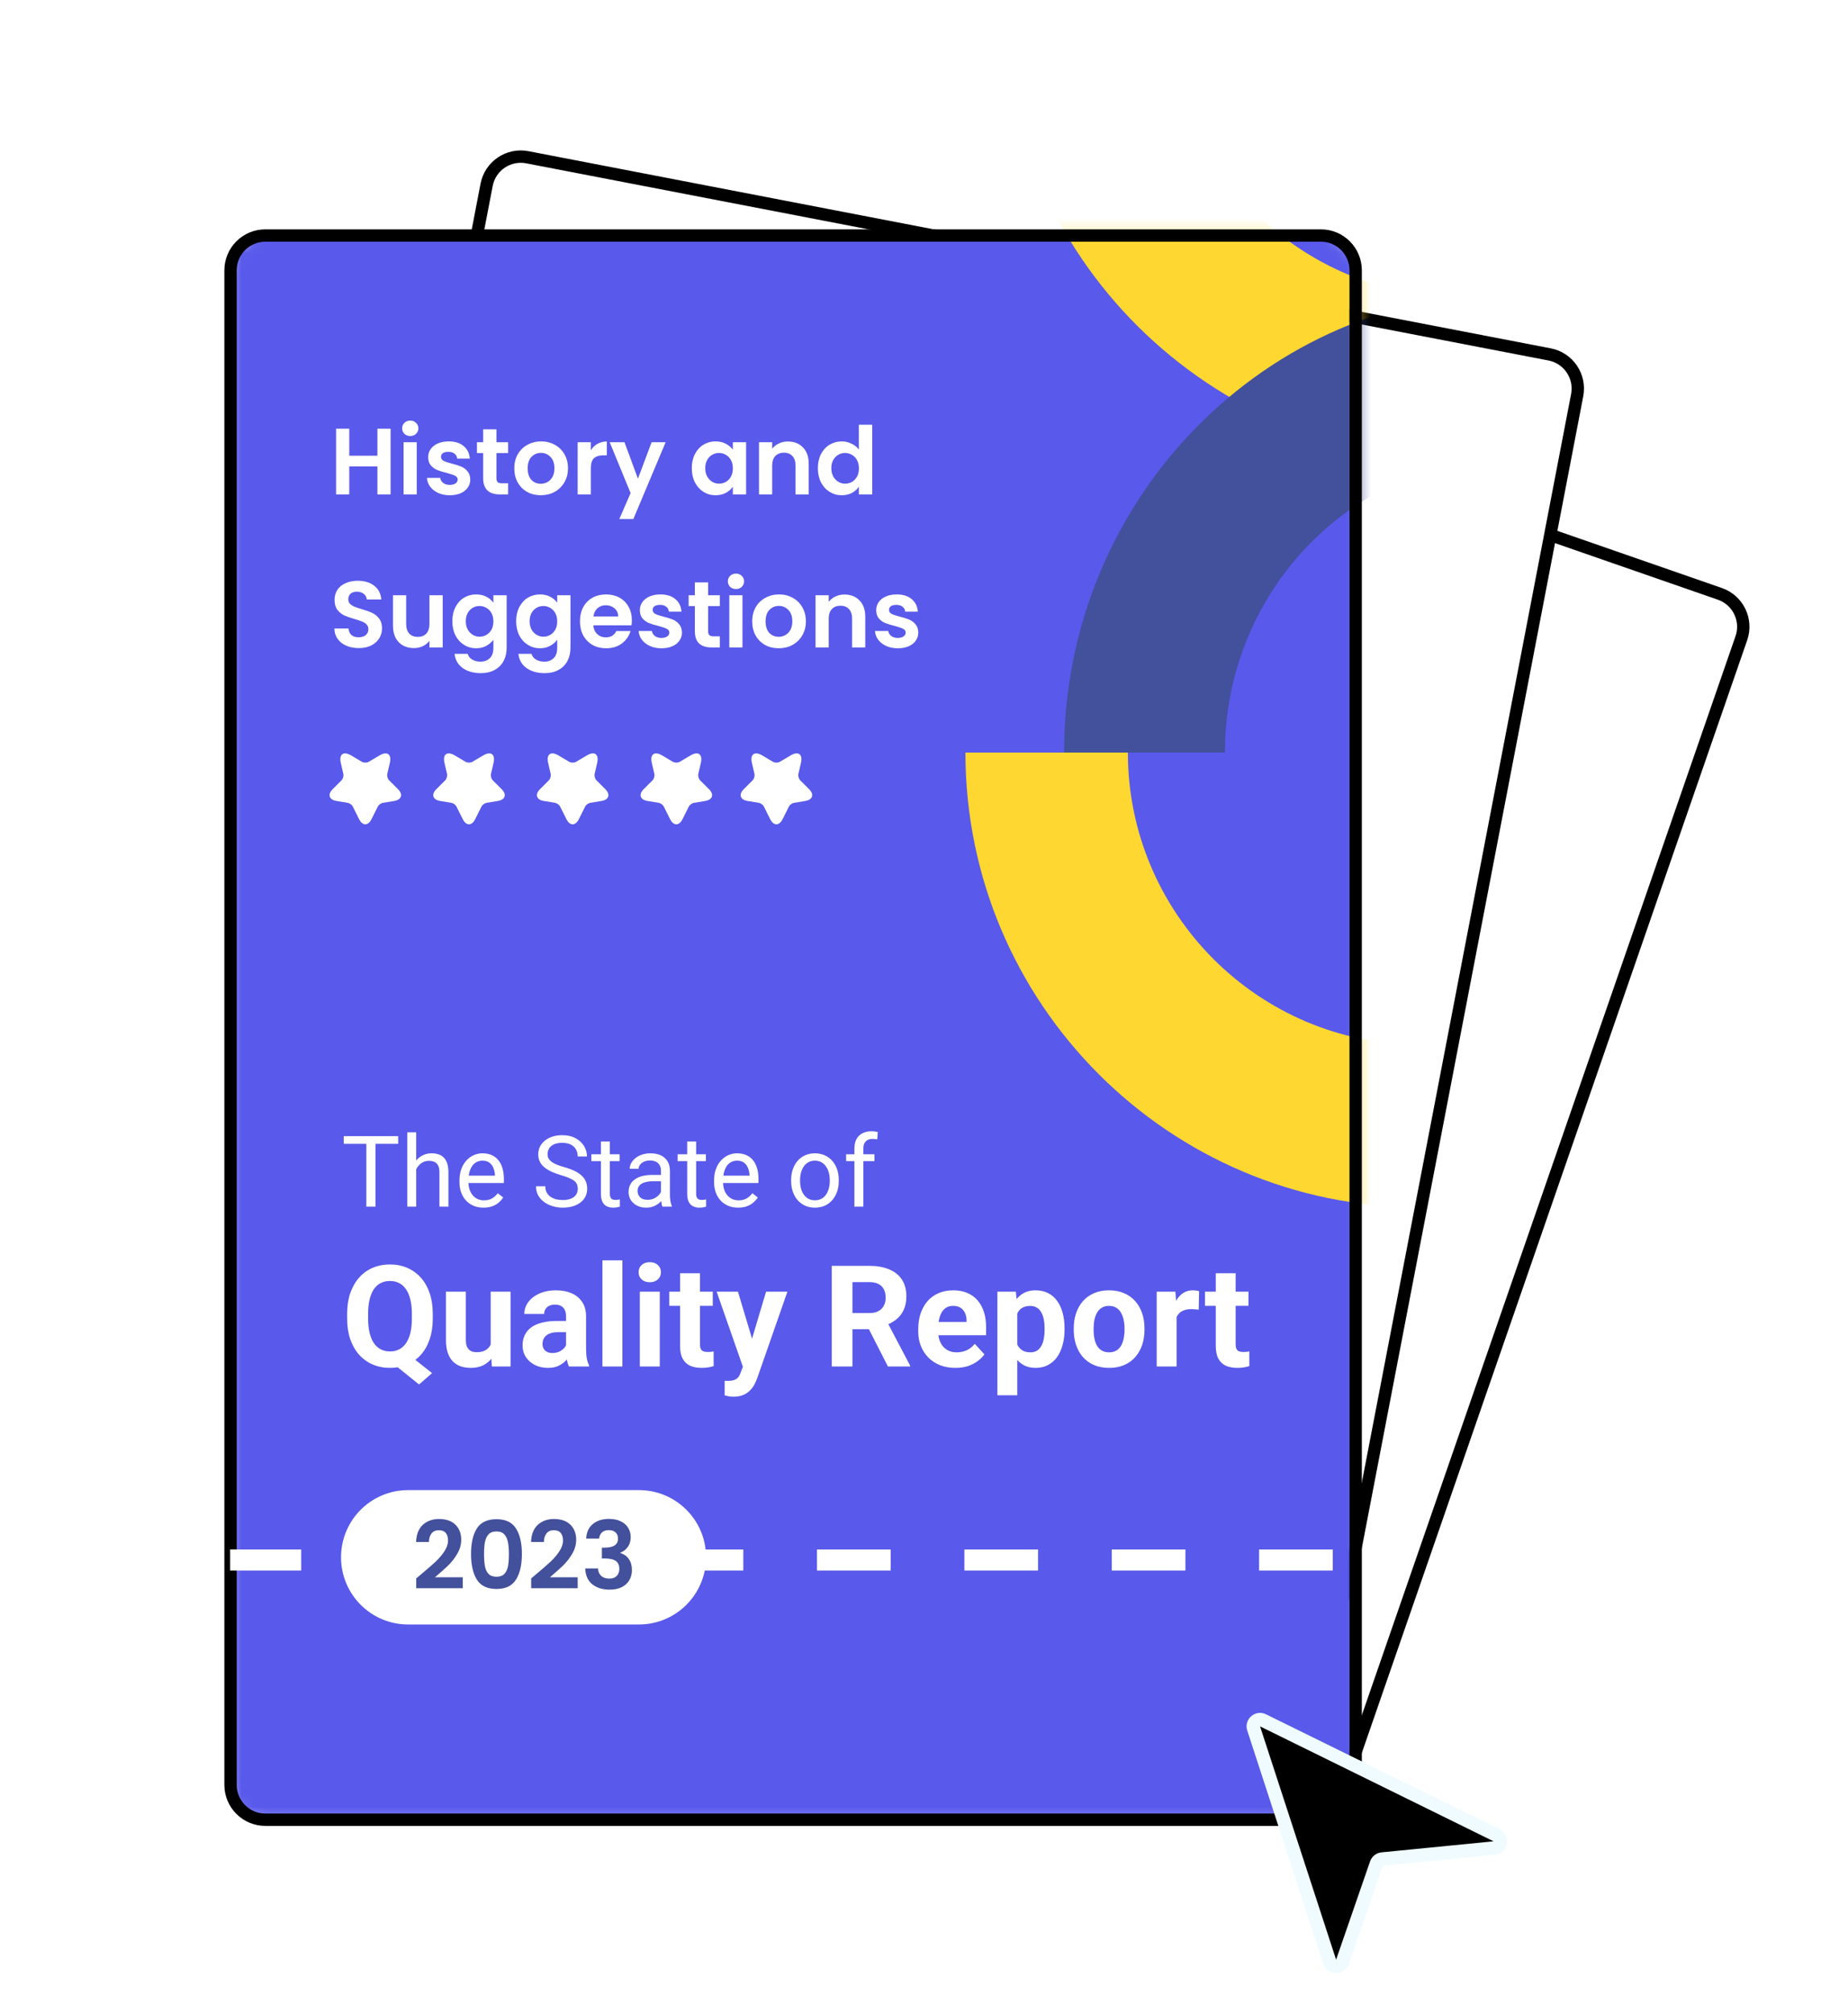
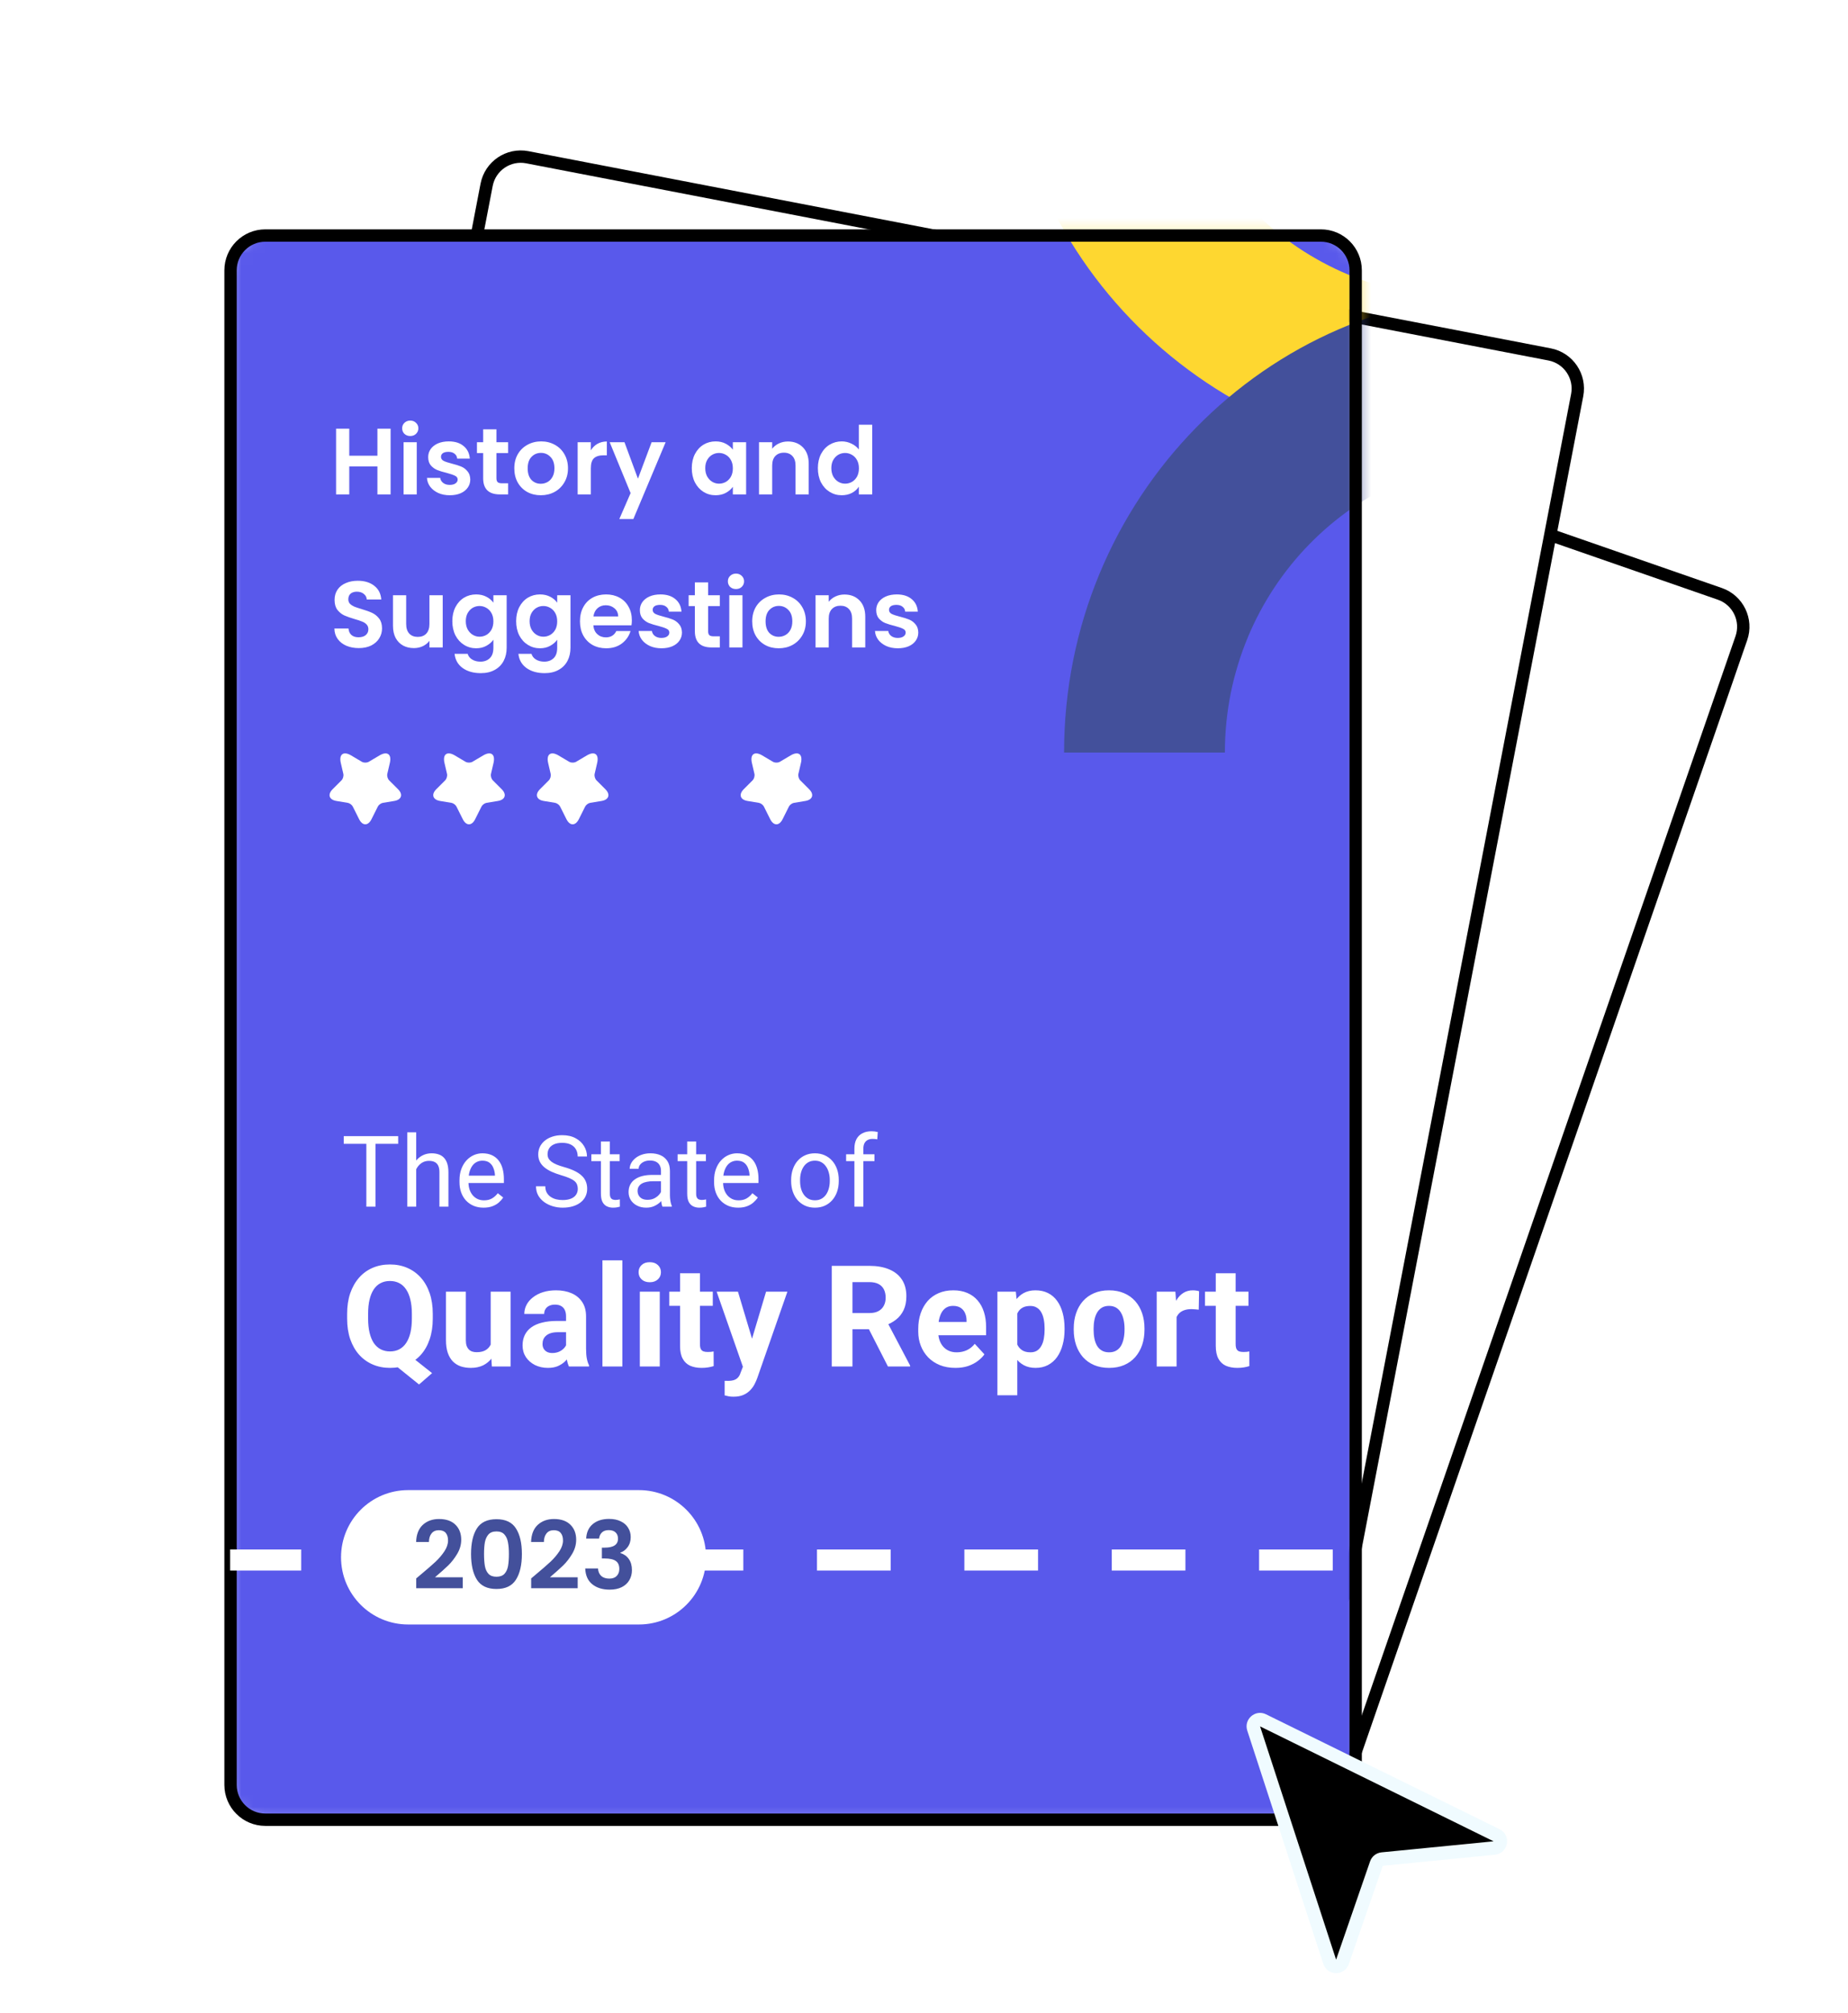
<svg xmlns="http://www.w3.org/2000/svg" width="157" height="171" viewBox="0 0 157 171" fill="none">
  <rect width="157" height="171" rx="10" fill="white" />
  <g clip-path="url(#clip0_17_1592)">
-     <path d="M146.118 50.45L77.48 26.604C75.94 26.069 74.258 26.886 73.724 28.428L40.628 123.987C40.093 125.53 40.909 127.215 42.449 127.75L111.087 151.596C112.627 152.131 114.309 151.314 114.843 149.771L147.94 54.212C148.474 52.67 147.658 50.985 146.118 50.45Z" fill="white" stroke="black" stroke-width="1.05" />
+     <path d="M146.118 50.45L77.48 26.604C75.94 26.069 74.258 26.886 73.724 28.428L40.628 123.987C40.093 125.53 40.909 127.215 42.449 127.75L111.087 151.596C112.627 152.131 114.309 151.314 114.843 149.771L147.94 54.212C148.474 52.67 147.658 50.985 146.118 50.45" fill="white" stroke="black" stroke-width="1.05" />
    <path d="M131.651 30.108L44.798 13.358C43.197 13.05 41.65 14.099 41.341 15.703L21.909 116.776C21.6 118.38 22.648 119.93 24.249 120.239L111.102 136.989C112.703 137.298 114.25 136.248 114.559 134.645L133.991 33.571C134.3 31.967 133.252 30.417 131.651 30.108Z" fill="white" stroke="black" stroke-width="1.05" />
    <mask id="mask0_17_1592" style="mask-type:luminance" maskUnits="userSpaceOnUse" x="19" y="19" width="97" height="136">
      <path d="M112.221 19.811H22.539C20.8 19.811 19.391 21.223 19.391 22.964V151.629C19.391 153.37 20.8 154.782 22.539 154.782H112.221C113.96 154.782 115.369 153.37 115.369 151.629V22.964C115.369 21.223 113.96 19.811 112.221 19.811Z" fill="white" />
    </mask>
    <g mask="url(#mask0_17_1592)">
      <path d="M112.221 19.811H22.539C20.8 19.811 19.391 21.223 19.391 22.964V151.629C19.391 153.37 20.8 154.782 22.539 154.782H112.221C113.96 154.782 115.369 153.37 115.369 151.629V22.964C115.369 21.223 113.96 19.811 112.221 19.811Z" fill="#5959EB" />
      <path d="M31.562 69.59L32.097 68.521C32.169 68.372 32.364 68.229 32.528 68.202L33.497 68.041C34.116 67.938 34.262 67.488 33.816 67.045L33.062 66.292C32.935 66.164 32.865 65.918 32.904 65.742L33.12 64.81C33.29 64.072 32.898 63.786 32.245 64.172L31.337 64.71C31.173 64.807 30.903 64.807 30.736 64.71L29.828 64.172C29.178 63.786 28.783 64.075 28.953 64.81L29.169 65.742C29.208 65.918 29.139 66.164 29.011 66.292L28.258 67.045C27.814 67.488 27.957 67.938 28.577 68.041L29.546 68.202C29.706 68.229 29.901 68.372 29.974 68.521L30.508 69.59C30.8 70.17 31.273 70.17 31.562 69.59Z" fill="white" />
      <path d="M40.37 69.59L40.904 68.521C40.977 68.372 41.171 68.229 41.335 68.202L42.304 68.041C42.924 67.938 43.07 67.488 42.623 67.045L41.87 66.292C41.742 66.164 41.672 65.918 41.712 65.742L41.928 64.81C42.098 64.072 41.706 63.786 41.053 64.172L40.145 64.71C39.981 64.807 39.711 64.807 39.544 64.71L38.636 64.172C37.986 63.786 37.591 64.075 37.761 64.81L37.977 65.742C38.016 65.918 37.946 66.164 37.819 66.292L37.065 67.045C36.622 67.488 36.765 67.938 37.384 68.041L38.353 68.202C38.514 68.229 38.708 68.372 38.781 68.521L39.316 69.59C39.607 70.17 40.081 70.17 40.37 69.59Z" fill="white" />
      <path d="M49.176 69.59L49.711 68.521C49.784 68.372 49.978 68.229 50.142 68.202L51.111 68.041C51.73 67.938 51.876 67.488 51.43 67.045L50.677 66.292C50.549 66.164 50.479 65.918 50.519 65.742L50.734 64.81C50.904 64.072 50.513 63.786 49.86 64.172L48.952 64.71C48.788 64.807 48.517 64.807 48.35 64.71L47.442 64.172C46.792 63.786 46.398 64.075 46.568 64.81L46.783 65.742C46.823 65.918 46.753 66.164 46.625 66.292L45.872 67.045C45.429 67.488 45.571 67.938 46.191 68.041L47.16 68.202C47.321 68.229 47.515 68.372 47.588 68.521L48.123 69.59C48.414 70.17 48.888 70.17 49.176 69.59Z" fill="white" />
-       <path d="M57.984 69.59L58.518 68.521C58.591 68.372 58.786 68.229 58.95 68.202L59.919 68.041C60.538 67.938 60.684 67.488 60.237 67.045L59.484 66.292C59.357 66.164 59.287 65.918 59.326 65.742L59.542 64.81C59.712 64.072 59.32 63.786 58.667 64.172L57.759 64.71C57.595 64.807 57.325 64.807 57.158 64.71L56.25 64.172C55.6 63.786 55.205 64.075 55.375 64.81L55.591 65.742C55.63 65.918 55.56 66.164 55.433 66.292L54.68 67.045C54.236 67.488 54.379 67.938 54.999 68.041L55.967 68.202C56.128 68.229 56.323 68.372 56.396 68.521L56.93 69.59C57.222 70.17 57.695 70.17 57.984 69.59Z" fill="white" />
      <path d="M66.488 69.59L67.022 68.521C67.095 68.372 67.29 68.229 67.454 68.202L68.422 68.041C69.042 67.938 69.188 67.488 68.741 67.045L67.988 66.292C67.861 66.164 67.791 65.918 67.83 65.742L68.046 64.81C68.216 64.072 67.824 63.786 67.171 64.172L66.263 64.71C66.099 64.807 65.829 64.807 65.662 64.71L64.754 64.172C64.104 63.786 63.709 64.075 63.879 64.81L64.095 65.742C64.134 65.918 64.064 66.164 63.937 66.292L63.184 67.045C62.74 67.488 62.883 67.938 63.502 68.041L64.471 68.202C64.632 68.229 64.827 68.372 64.9 68.521L65.434 69.59C65.726 70.17 66.199 70.17 66.488 69.59Z" fill="white" />
      <path d="M31.904 96.516V102.508H31.123V96.516H31.904ZM33.827 96.516V97.167H29.204V96.516H33.827ZM35.359 96.187V102.508H34.599V96.187H35.359ZM35.178 100.113L34.862 100.101C34.865 99.796 34.91 99.515 34.998 99.257C35.085 98.996 35.209 98.77 35.367 98.578C35.526 98.386 35.715 98.238 35.935 98.134C36.157 98.027 36.402 97.973 36.67 97.973C36.889 97.973 37.087 98.004 37.262 98.064C37.437 98.121 37.586 98.215 37.71 98.344C37.836 98.473 37.931 98.64 37.997 98.846C38.063 99.049 38.096 99.297 38.096 99.591V102.508H37.332V99.582C37.332 99.349 37.297 99.162 37.229 99.023C37.16 98.88 37.06 98.777 36.929 98.714C36.798 98.648 36.636 98.615 36.444 98.615C36.255 98.615 36.083 98.655 35.926 98.734C35.773 98.814 35.64 98.924 35.528 99.064C35.418 99.204 35.332 99.364 35.269 99.545C35.209 99.723 35.178 99.913 35.178 100.113ZM41.079 102.591C40.77 102.591 40.489 102.538 40.237 102.434C39.987 102.327 39.772 102.178 39.591 101.986C39.413 101.793 39.277 101.566 39.181 101.303C39.085 101.039 39.037 100.751 39.037 100.438V100.265C39.037 99.903 39.09 99.581 39.197 99.298C39.304 99.013 39.449 98.772 39.633 98.574C39.816 98.376 40.025 98.227 40.257 98.125C40.49 98.024 40.731 97.973 40.98 97.973C41.298 97.973 41.572 98.028 41.802 98.138C42.035 98.247 42.225 98.401 42.373 98.599C42.521 98.793 42.631 99.024 42.702 99.29C42.773 99.553 42.809 99.842 42.809 100.154V100.496H39.489V99.874H42.049V99.817C42.038 99.619 41.997 99.427 41.925 99.241C41.857 99.054 41.747 98.9 41.597 98.78C41.446 98.659 41.24 98.599 40.98 98.599C40.808 98.599 40.649 98.636 40.504 98.71C40.358 98.781 40.234 98.888 40.13 99.031C40.026 99.174 39.945 99.348 39.887 99.553C39.83 99.759 39.801 99.997 39.801 100.265V100.438C39.801 100.65 39.83 100.848 39.887 101.035C39.948 101.219 40.034 101.381 40.146 101.521C40.261 101.661 40.4 101.77 40.561 101.85C40.726 101.929 40.912 101.969 41.12 101.969C41.389 101.969 41.616 101.914 41.802 101.805C41.988 101.695 42.151 101.548 42.291 101.364L42.751 101.73C42.655 101.876 42.534 102.014 42.386 102.146C42.238 102.278 42.055 102.385 41.839 102.467C41.626 102.549 41.372 102.591 41.079 102.591ZM49.087 100.994C49.087 100.854 49.065 100.73 49.022 100.623C48.981 100.514 48.907 100.415 48.8 100.327C48.696 100.239 48.55 100.156 48.364 100.076C48.181 99.997 47.948 99.915 47.666 99.833C47.37 99.746 47.103 99.648 46.864 99.541C46.626 99.431 46.422 99.306 46.252 99.166C46.082 99.026 45.952 98.866 45.862 98.685C45.771 98.504 45.726 98.297 45.726 98.064C45.726 97.831 45.774 97.615 45.87 97.418C45.966 97.22 46.103 97.049 46.281 96.903C46.462 96.755 46.677 96.64 46.926 96.558C47.175 96.475 47.453 96.434 47.76 96.434C48.209 96.434 48.59 96.52 48.902 96.693C49.218 96.863 49.457 97.087 49.621 97.364C49.786 97.638 49.868 97.932 49.868 98.245H49.079C49.079 98.02 49.031 97.821 48.935 97.648C48.839 97.472 48.694 97.335 48.5 97.236C48.306 97.135 48.059 97.084 47.76 97.084C47.478 97.084 47.245 97.127 47.062 97.212C46.878 97.297 46.741 97.412 46.651 97.558C46.563 97.703 46.519 97.869 46.519 98.056C46.519 98.182 46.545 98.297 46.597 98.401C46.652 98.503 46.736 98.597 46.848 98.685C46.963 98.773 47.108 98.854 47.284 98.928C47.462 99.002 47.674 99.073 47.92 99.142C48.26 99.238 48.553 99.345 48.8 99.463C49.046 99.581 49.249 99.714 49.408 99.862C49.569 100.007 49.688 100.173 49.765 100.36C49.845 100.544 49.885 100.752 49.885 100.985C49.885 101.23 49.835 101.45 49.736 101.648C49.638 101.846 49.497 102.014 49.313 102.154C49.13 102.294 48.91 102.403 48.652 102.479C48.397 102.553 48.112 102.591 47.797 102.591C47.52 102.591 47.248 102.552 46.979 102.475C46.714 102.398 46.471 102.283 46.252 102.13C46.036 101.976 45.862 101.787 45.73 101.562C45.602 101.334 45.537 101.071 45.537 100.772H46.326C46.326 100.977 46.366 101.154 46.445 101.303C46.525 101.448 46.633 101.569 46.77 101.665C46.91 101.761 47.067 101.832 47.242 101.879C47.42 101.923 47.605 101.944 47.797 101.944C48.074 101.944 48.308 101.906 48.5 101.829C48.691 101.753 48.837 101.643 48.935 101.5C49.037 101.357 49.087 101.188 49.087 100.994ZM52.642 98.056V98.64H50.238V98.056H52.642ZM51.052 96.973H51.812V101.405C51.812 101.556 51.835 101.67 51.882 101.747C51.928 101.824 51.988 101.874 52.062 101.899C52.136 101.924 52.216 101.936 52.3 101.936C52.364 101.936 52.429 101.931 52.498 101.92C52.569 101.906 52.622 101.895 52.658 101.887L52.662 102.508C52.602 102.527 52.522 102.545 52.424 102.562C52.328 102.581 52.212 102.591 52.075 102.591C51.888 102.591 51.717 102.553 51.561 102.479C51.405 102.406 51.28 102.282 51.187 102.109C51.097 101.933 51.052 101.697 51.052 101.401V96.973ZM56.155 101.747V99.455C56.155 99.279 56.119 99.127 56.048 98.998C55.979 98.866 55.876 98.764 55.736 98.693C55.596 98.622 55.423 98.586 55.218 98.586C55.026 98.586 54.858 98.619 54.712 98.685C54.57 98.751 54.458 98.837 54.376 98.944C54.296 99.051 54.257 99.166 54.257 99.29H53.496C53.496 99.131 53.537 98.973 53.62 98.817C53.702 98.661 53.82 98.519 53.973 98.393C54.129 98.264 54.315 98.163 54.532 98.088C54.751 98.012 54.995 97.973 55.263 97.973C55.586 97.973 55.871 98.028 56.118 98.138C56.367 98.247 56.562 98.414 56.701 98.636C56.844 98.855 56.915 99.131 56.915 99.463V101.537C56.915 101.685 56.927 101.843 56.952 102.01C56.979 102.178 57.019 102.322 57.071 102.442V102.508H56.278C56.24 102.421 56.209 102.304 56.188 102.159C56.166 102.01 56.155 101.873 56.155 101.747ZM56.286 99.809L56.294 100.344H55.526C55.31 100.344 55.117 100.361 54.947 100.397C54.777 100.43 54.635 100.481 54.52 100.549C54.404 100.618 54.317 100.704 54.257 100.809C54.196 100.91 54.166 101.029 54.166 101.167C54.166 101.307 54.198 101.434 54.261 101.55C54.324 101.665 54.418 101.757 54.544 101.825C54.673 101.891 54.831 101.924 55.017 101.924C55.249 101.924 55.455 101.874 55.633 101.776C55.811 101.677 55.952 101.556 56.056 101.414C56.163 101.271 56.221 101.132 56.229 100.998L56.553 101.364C56.534 101.479 56.482 101.607 56.397 101.747C56.312 101.887 56.199 102.021 56.056 102.15C55.916 102.276 55.749 102.382 55.555 102.467C55.363 102.549 55.147 102.591 54.906 102.591C54.604 102.591 54.34 102.532 54.113 102.413C53.888 102.296 53.713 102.138 53.587 101.94C53.464 101.74 53.402 101.516 53.402 101.27C53.402 101.031 53.448 100.821 53.541 100.64C53.635 100.456 53.769 100.304 53.944 100.183C54.119 100.06 54.33 99.966 54.577 99.903C54.823 99.84 55.099 99.809 55.403 99.809H56.286ZM59.972 98.056V98.64H57.569V98.056H59.972ZM58.382 96.973H59.142V101.405C59.142 101.556 59.165 101.67 59.212 101.747C59.258 101.824 59.319 101.874 59.392 101.899C59.467 101.924 59.546 101.936 59.631 101.936C59.694 101.936 59.76 101.931 59.828 101.92C59.9 101.906 59.953 101.895 59.988 101.887L59.992 102.508C59.932 102.527 59.853 102.545 59.754 102.562C59.658 102.581 59.542 102.591 59.405 102.591C59.219 102.591 59.047 102.553 58.892 102.479C58.735 102.406 58.611 102.282 58.518 102.109C58.427 101.933 58.382 101.697 58.382 101.401V96.973ZM62.709 102.591C62.399 102.591 62.118 102.538 61.866 102.434C61.617 102.327 61.402 102.178 61.221 101.986C61.043 101.793 60.906 101.566 60.81 101.303C60.715 101.039 60.666 100.751 60.666 100.438V100.265C60.666 99.903 60.72 99.581 60.827 99.298C60.934 99.013 61.079 98.772 61.262 98.574C61.446 98.376 61.654 98.227 61.887 98.125C62.12 98.024 62.361 97.973 62.61 97.973C62.928 97.973 63.202 98.028 63.432 98.138C63.664 98.247 63.855 98.401 64.003 98.599C64.151 98.793 64.26 99.024 64.332 99.29C64.403 99.553 64.439 99.842 64.439 100.154V100.496H61.118V99.874H63.678V99.817C63.667 99.619 63.626 99.427 63.555 99.241C63.486 99.054 63.377 98.9 63.227 98.78C63.076 98.659 62.87 98.599 62.61 98.599C62.437 98.599 62.279 98.636 62.133 98.71C61.988 98.781 61.864 98.888 61.76 99.031C61.655 99.174 61.574 99.348 61.517 99.553C61.459 99.759 61.431 99.997 61.431 100.265V100.438C61.431 100.65 61.459 100.848 61.517 101.035C61.577 101.219 61.664 101.381 61.776 101.521C61.891 101.661 62.029 101.77 62.191 101.85C62.355 101.929 62.541 101.969 62.75 101.969C63.018 101.969 63.246 101.914 63.432 101.805C63.618 101.695 63.781 101.548 63.921 101.364L64.381 101.73C64.285 101.876 64.163 102.014 64.015 102.146C63.867 102.278 63.685 102.385 63.469 102.467C63.255 102.549 63.002 102.591 62.709 102.591ZM67.212 100.331V100.236C67.212 99.915 67.259 99.618 67.352 99.344C67.445 99.067 67.579 98.826 67.754 98.623C67.93 98.418 68.142 98.259 68.391 98.146C68.641 98.031 68.92 97.973 69.23 97.973C69.542 97.973 69.823 98.031 70.072 98.146C70.324 98.259 70.538 98.418 70.713 98.623C70.891 98.826 71.027 99.067 71.12 99.344C71.213 99.618 71.259 99.915 71.259 100.236V100.331C71.259 100.652 71.213 100.95 71.12 101.224C71.027 101.498 70.891 101.739 70.713 101.944C70.538 102.147 70.325 102.306 70.076 102.422C69.829 102.534 69.55 102.591 69.238 102.591C68.925 102.591 68.645 102.534 68.395 102.422C68.146 102.306 67.932 102.147 67.754 101.944C67.579 101.739 67.445 101.498 67.352 101.224C67.259 100.95 67.212 100.652 67.212 100.331ZM67.972 100.236V100.331C67.972 100.554 67.998 100.763 68.05 100.961C68.102 101.156 68.18 101.328 68.285 101.479C68.391 101.63 68.524 101.75 68.683 101.837C68.842 101.923 69.027 101.965 69.238 101.965C69.446 101.965 69.628 101.923 69.784 101.837C69.943 101.75 70.075 101.63 70.179 101.479C70.283 101.328 70.361 101.156 70.413 100.961C70.468 100.763 70.495 100.554 70.495 100.331V100.236C70.495 100.017 70.468 99.81 70.413 99.615C70.361 99.418 70.281 99.243 70.174 99.093C70.07 98.939 69.939 98.818 69.78 98.73C69.624 98.643 69.441 98.599 69.23 98.599C69.021 98.599 68.838 98.643 68.679 98.73C68.523 98.818 68.391 98.939 68.285 99.093C68.18 99.243 68.102 99.418 68.05 99.615C67.998 99.81 67.972 100.017 67.972 100.236ZM73.347 102.508H72.587V97.586C72.587 97.265 72.644 96.995 72.759 96.776C72.877 96.553 73.046 96.386 73.265 96.273C73.484 96.158 73.744 96.101 74.045 96.101C74.133 96.101 74.221 96.106 74.308 96.117C74.399 96.128 74.486 96.145 74.571 96.166L74.53 96.788C74.472 96.774 74.407 96.765 74.333 96.759C74.262 96.754 74.19 96.751 74.119 96.751C73.957 96.751 73.818 96.784 73.7 96.85C73.585 96.913 73.497 97.006 73.437 97.129C73.377 97.253 73.347 97.405 73.347 97.586V102.508ZM74.292 98.056V98.64H71.884V98.056H74.292Z" fill="white" />
      <path d="M34.399 114.816L36.709 116.648L35.601 117.611L33.326 115.779L34.399 114.816ZM36.767 111.609V112.015C36.767 112.665 36.679 113.248 36.504 113.765C36.332 114.281 36.083 114.722 35.759 115.086C35.435 115.446 35.051 115.722 34.61 115.914C34.168 116.106 33.677 116.202 33.138 116.202C32.603 116.202 32.112 116.106 31.666 115.914C31.221 115.722 30.836 115.446 30.511 115.086C30.187 114.722 29.935 114.281 29.755 113.765C29.579 113.248 29.491 112.665 29.491 112.015V111.609C29.491 110.956 29.579 110.372 29.755 109.859C29.935 109.343 30.185 108.902 30.506 108.538C30.826 108.174 31.209 107.896 31.655 107.704C32.1 107.512 32.591 107.416 33.127 107.416C33.666 107.416 34.156 107.512 34.598 107.704C35.044 107.896 35.429 108.174 35.753 108.538C36.078 108.902 36.328 109.343 36.504 109.859C36.679 110.372 36.767 110.956 36.767 111.609ZM34.991 112.015V111.598C34.991 111.144 34.948 110.744 34.862 110.4C34.78 110.055 34.659 109.766 34.498 109.531C34.342 109.296 34.149 109.119 33.918 109.002C33.688 108.881 33.423 108.82 33.127 108.82C32.829 108.82 32.566 108.881 32.335 109.002C32.104 109.119 31.911 109.296 31.754 109.531C31.598 109.766 31.479 110.055 31.397 110.4C31.314 110.744 31.274 111.144 31.274 111.598V112.015C31.274 112.465 31.314 112.864 31.397 113.213C31.479 113.557 31.598 113.849 31.754 114.088C31.915 114.323 32.11 114.5 32.341 114.622C32.575 114.743 32.841 114.804 33.138 114.804C33.435 114.804 33.697 114.743 33.924 114.622C34.154 114.5 34.348 114.323 34.504 114.088C34.665 113.849 34.786 113.557 34.868 113.213C34.95 112.864 34.991 112.465 34.991 112.015ZM41.687 114.563V109.73H43.376V116.084H41.787L41.687 114.563ZM41.875 113.259L42.373 113.248C42.373 113.671 42.324 114.064 42.227 114.428C42.129 114.788 41.982 115.102 41.787 115.368C41.591 115.63 41.345 115.836 41.048 115.984C40.751 116.129 40.401 116.202 39.998 116.202C39.69 116.202 39.404 116.158 39.142 116.073C38.884 115.982 38.661 115.843 38.474 115.656C38.29 115.464 38.145 115.219 38.04 114.922C37.938 114.62 37.888 114.258 37.888 113.835V109.73H39.576V113.847C39.576 114.035 39.598 114.193 39.641 114.323C39.688 114.452 39.752 114.557 39.834 114.64C39.916 114.722 40.012 114.78 40.121 114.816C40.235 114.851 40.36 114.869 40.497 114.869C40.845 114.869 41.118 114.798 41.318 114.657C41.521 114.516 41.663 114.324 41.745 114.082C41.832 113.835 41.875 113.561 41.875 113.259ZM48.09 114.651V111.821C48.09 111.617 48.057 111.443 47.99 111.298C47.923 111.149 47.82 111.034 47.679 110.951C47.542 110.869 47.365 110.828 47.146 110.828C46.958 110.828 46.796 110.862 46.659 110.928C46.522 110.991 46.417 111.083 46.343 111.204C46.268 111.321 46.231 111.461 46.231 111.621H44.543C44.543 111.351 44.605 111.094 44.73 110.852C44.855 110.609 45.037 110.396 45.276 110.212C45.514 110.024 45.797 109.877 46.126 109.771C46.458 109.666 46.829 109.613 47.24 109.613C47.732 109.613 48.17 109.695 48.553 109.859C48.936 110.024 49.237 110.27 49.456 110.599C49.679 110.928 49.79 111.339 49.79 111.833V114.552C49.79 114.9 49.812 115.186 49.855 115.409C49.898 115.628 49.96 115.82 50.042 115.984V116.084H48.336C48.254 115.912 48.191 115.696 48.148 115.438C48.109 115.176 48.09 114.914 48.09 114.651ZM48.312 112.214L48.325 113.171H47.38C47.158 113.171 46.964 113.197 46.8 113.248C46.636 113.299 46.501 113.371 46.395 113.465C46.29 113.555 46.212 113.661 46.161 113.782C46.114 113.903 46.09 114.037 46.09 114.181C46.09 114.326 46.123 114.457 46.19 114.575C46.257 114.688 46.352 114.779 46.477 114.845C46.602 114.908 46.749 114.939 46.917 114.939C47.171 114.939 47.392 114.888 47.58 114.786C47.767 114.685 47.912 114.559 48.014 114.41C48.119 114.262 48.174 114.121 48.178 113.988L48.623 114.704C48.561 114.864 48.475 115.031 48.365 115.203C48.26 115.376 48.125 115.538 47.961 115.691C47.797 115.839 47.599 115.963 47.369 116.061C47.138 116.155 46.864 116.202 46.548 116.202C46.145 116.202 45.779 116.121 45.451 115.961C45.127 115.796 44.869 115.571 44.677 115.286C44.49 114.996 44.396 114.667 44.396 114.299C44.396 113.966 44.458 113.671 44.583 113.412C44.709 113.154 44.892 112.937 45.135 112.76C45.381 112.58 45.688 112.445 46.055 112.355C46.422 112.261 46.849 112.214 47.333 112.214H48.312ZM52.874 107.064V116.084H51.18V107.064H52.874ZM56.052 109.73V116.084H54.358V109.73H56.052ZM54.252 108.074C54.252 107.828 54.338 107.624 54.51 107.463C54.682 107.303 54.913 107.223 55.202 107.223C55.487 107.223 55.716 107.303 55.888 107.463C56.064 107.624 56.152 107.828 56.152 108.074C56.152 108.321 56.064 108.524 55.888 108.685C55.716 108.845 55.487 108.926 55.202 108.926C54.913 108.926 54.682 108.845 54.51 108.685C54.338 108.524 54.252 108.321 54.252 108.074ZM60.556 109.73V110.928H56.861V109.73H60.556ZM57.776 108.162H59.465V114.17C59.465 114.354 59.488 114.495 59.535 114.592C59.586 114.69 59.66 114.759 59.758 114.798C59.855 114.833 59.979 114.851 60.127 114.851C60.233 114.851 60.327 114.847 60.409 114.839C60.495 114.827 60.567 114.816 60.626 114.804L60.632 116.049C60.487 116.096 60.331 116.133 60.162 116.16C59.995 116.188 59.809 116.202 59.606 116.202C59.234 116.202 58.91 116.141 58.632 116.02C58.359 115.894 58.148 115.695 57.999 115.421C57.85 115.146 57.776 114.786 57.776 114.34V108.162ZM63.399 115.368L65.082 109.73H66.894L64.343 117.041C64.288 117.202 64.214 117.374 64.12 117.558C64.031 117.742 63.907 117.916 63.751 118.081C63.598 118.249 63.405 118.386 63.17 118.492C62.94 118.597 62.656 118.65 62.32 118.65C62.16 118.65 62.029 118.641 61.927 118.621C61.826 118.602 61.705 118.574 61.564 118.539V117.3C61.607 117.3 61.652 117.3 61.699 117.3C61.745 117.304 61.791 117.306 61.834 117.306C62.056 117.306 62.238 117.28 62.379 117.229C62.52 117.178 62.633 117.1 62.719 116.994C62.805 116.893 62.873 116.76 62.924 116.595L63.399 115.368ZM62.695 109.73L64.074 114.334L64.314 116.125L63.164 116.249L60.884 109.73H62.695ZM70.664 107.534H73.848C74.5 107.534 75.061 107.632 75.53 107.828C76.003 108.023 76.367 108.313 76.621 108.697C76.875 109.08 77.002 109.552 77.002 110.112C77.002 110.57 76.924 110.963 76.768 111.292C76.615 111.617 76.398 111.889 76.117 112.108C75.839 112.324 75.513 112.496 75.138 112.625L74.581 112.919H71.813L71.801 111.545H73.859C74.168 111.545 74.424 111.49 74.627 111.38C74.831 111.271 74.983 111.118 75.085 110.922C75.191 110.727 75.243 110.5 75.243 110.241C75.243 109.967 75.192 109.73 75.091 109.531C74.989 109.331 74.835 109.178 74.627 109.072C74.42 108.967 74.16 108.914 73.848 108.914H72.423V116.084H70.664V107.534ZM75.437 116.084L73.49 112.273L75.349 112.261L77.319 116.002V116.084H75.437ZM81.171 116.202C80.678 116.202 80.237 116.123 79.846 115.967C79.455 115.806 79.123 115.585 78.849 115.303C78.579 115.021 78.372 114.694 78.228 114.323C78.083 113.947 78.011 113.547 78.011 113.124V112.889C78.011 112.408 78.079 111.968 78.216 111.568C78.353 111.169 78.548 110.822 78.802 110.529C79.06 110.235 79.373 110.01 79.741 109.853C80.108 109.693 80.522 109.613 80.984 109.613C81.433 109.613 81.832 109.687 82.18 109.836C82.528 109.985 82.819 110.196 83.053 110.47C83.292 110.744 83.472 111.073 83.593 111.457C83.714 111.836 83.775 112.259 83.775 112.725V113.43H78.732V112.302H82.115V112.173C82.115 111.938 82.072 111.729 81.986 111.545C81.904 111.357 81.779 111.208 81.611 111.099C81.443 110.989 81.228 110.934 80.966 110.934C80.743 110.934 80.551 110.983 80.391 111.081C80.231 111.179 80.1 111.316 79.998 111.492C79.901 111.668 79.826 111.875 79.775 112.114C79.729 112.349 79.705 112.608 79.705 112.889V113.124C79.705 113.379 79.741 113.614 79.811 113.829C79.885 114.044 79.989 114.23 80.122 114.387C80.258 114.544 80.422 114.665 80.614 114.751C80.81 114.837 81.03 114.88 81.276 114.88C81.582 114.88 81.865 114.822 82.127 114.704C82.393 114.583 82.621 114.401 82.813 114.158L83.634 115.051C83.501 115.242 83.319 115.426 83.088 115.603C82.862 115.779 82.588 115.924 82.268 116.037C81.947 116.147 81.582 116.202 81.171 116.202ZM86.425 110.951V118.527H84.736V109.73H86.302L86.425 110.951ZM90.441 112.837V112.96C90.441 113.422 90.386 113.85 90.277 114.246C90.171 114.642 90.015 114.986 89.808 115.28C89.601 115.569 89.343 115.796 89.034 115.961C88.729 116.121 88.377 116.202 87.978 116.202C87.591 116.202 87.255 116.123 86.97 115.967C86.685 115.81 86.444 115.591 86.249 115.309C86.057 115.023 85.903 114.692 85.786 114.317C85.668 113.941 85.578 113.537 85.516 113.107V112.784C85.578 112.322 85.668 111.899 85.786 111.515C85.903 111.128 86.057 110.793 86.249 110.511C86.444 110.225 86.683 110.004 86.964 109.848C87.25 109.691 87.584 109.613 87.967 109.613C88.369 109.613 88.723 109.689 89.028 109.842C89.337 109.994 89.595 110.214 89.802 110.5C90.013 110.785 90.171 111.126 90.277 111.521C90.386 111.917 90.441 112.355 90.441 112.837ZM88.746 112.96V112.837C88.746 112.567 88.723 112.318 88.676 112.091C88.633 111.86 88.563 111.658 88.465 111.486C88.371 111.314 88.246 111.181 88.09 111.087C87.938 110.989 87.752 110.94 87.533 110.94C87.302 110.94 87.105 110.977 86.941 111.051C86.781 111.126 86.649 111.234 86.548 111.374C86.446 111.515 86.37 111.684 86.319 111.88C86.268 112.075 86.237 112.296 86.225 112.543V113.359C86.245 113.649 86.3 113.909 86.39 114.14C86.48 114.368 86.618 114.547 86.806 114.681C86.993 114.814 87.24 114.88 87.544 114.88C87.767 114.88 87.955 114.831 88.108 114.734C88.26 114.632 88.383 114.493 88.477 114.317C88.575 114.14 88.643 113.937 88.682 113.706C88.725 113.475 88.746 113.226 88.746 112.96ZM91.221 112.972V112.848C91.221 112.382 91.287 111.954 91.42 111.562C91.553 111.167 91.747 110.824 92.001 110.534C92.255 110.245 92.568 110.02 92.939 109.859C93.31 109.695 93.736 109.613 94.217 109.613C94.698 109.613 95.126 109.695 95.501 109.859C95.876 110.02 96.191 110.245 96.445 110.534C96.703 110.824 96.898 111.167 97.032 111.562C97.165 111.954 97.231 112.382 97.231 112.848V112.972C97.231 113.434 97.165 113.862 97.032 114.258C96.898 114.649 96.703 114.992 96.445 115.286C96.191 115.575 95.879 115.8 95.507 115.961C95.136 116.121 94.71 116.202 94.229 116.202C93.748 116.202 93.32 116.121 92.945 115.961C92.573 115.8 92.259 115.575 92.001 115.286C91.747 114.992 91.553 114.649 91.42 114.258C91.287 113.862 91.221 113.434 91.221 112.972ZM92.909 112.848V112.972C92.909 113.238 92.933 113.486 92.98 113.718C93.027 113.948 93.101 114.152 93.203 114.328C93.308 114.5 93.445 114.636 93.613 114.734C93.781 114.831 93.986 114.88 94.229 114.88C94.463 114.88 94.665 114.831 94.833 114.734C95.001 114.636 95.136 114.5 95.237 114.328C95.339 114.152 95.413 113.948 95.46 113.718C95.511 113.486 95.537 113.238 95.537 112.972V112.848C95.537 112.59 95.511 112.347 95.46 112.12C95.413 111.889 95.337 111.686 95.231 111.509C95.13 111.329 94.995 111.189 94.827 111.087C94.659 110.985 94.456 110.934 94.217 110.934C93.979 110.934 93.775 110.985 93.608 111.087C93.443 111.189 93.308 111.329 93.203 111.509C93.101 111.686 93.027 111.889 92.98 112.12C92.933 112.347 92.909 112.59 92.909 112.848ZM99.958 111.116V116.084H98.269V109.73H99.858L99.958 111.116ZM101.869 109.689L101.84 111.257C101.758 111.245 101.658 111.236 101.541 111.228C101.427 111.216 101.324 111.21 101.23 111.21C100.991 111.21 100.784 111.241 100.608 111.304C100.436 111.363 100.291 111.451 100.175 111.568C100.061 111.686 99.975 111.828 99.916 111.997C99.862 112.165 99.83 112.357 99.823 112.572L99.483 112.467C99.483 112.056 99.524 111.678 99.606 111.333C99.688 110.985 99.807 110.682 99.963 110.423C100.124 110.165 100.319 109.965 100.55 109.824C100.78 109.683 101.044 109.613 101.341 109.613C101.435 109.613 101.531 109.621 101.628 109.636C101.726 109.648 101.806 109.666 101.869 109.689ZM106.067 109.73V110.928H102.373V109.73H106.067ZM103.288 108.162H104.976V114.17C104.976 114.354 105 114.495 105.047 114.592C105.098 114.69 105.172 114.759 105.27 114.798C105.368 114.833 105.49 114.851 105.639 114.851C105.744 114.851 105.839 114.847 105.921 114.839C106.006 114.827 106.079 114.816 106.138 114.804L106.143 116.049C105.999 116.096 105.842 116.133 105.674 116.16C105.506 116.188 105.32 116.202 105.117 116.202C104.746 116.202 104.421 116.141 104.144 116.02C103.87 115.894 103.659 115.695 103.511 115.421C103.362 115.146 103.288 114.786 103.288 114.34V108.162Z" fill="white" />
-       <path d="M95.821 63.931C95.821 77.61 106.933 88.738 120.591 88.738V102.563C99.322 102.563 82.019 85.233 82.019 63.931H95.821Z" fill="#FED730" />
      <path d="M124.251 25.272C110.453 25.272 99.229 14.142 99.229 0.463H85.284C85.284 21.765 102.764 39.095 124.251 39.095V25.272Z" fill="#FED730" />
      <path d="M104.062 63.931C104.062 50.112 115.061 38.87 128.58 38.87V24.904C107.527 24.904 90.4 42.411 90.4 63.931H104.062Z" fill="#43509B" />
    </g>
    <path d="M112.22 20.008H22.539C20.909 20.008 19.587 21.331 19.587 22.964V151.629C19.587 153.261 20.909 154.585 22.539 154.585H112.22C113.851 154.585 115.172 153.261 115.172 151.629V22.964C115.172 21.331 113.851 20.008 112.22 20.008Z" stroke="black" stroke-width="1.05" />
    <g filter="url(#filter0_d_17_1592)">
      <path d="M106.507 146.835L112.967 166.651C113.137 167.172 113.872 167.179 114.051 166.66L116.938 158.311C117.011 158.099 117.2 157.95 117.422 157.928L126.947 156.99C127.52 156.934 127.66 156.16 127.143 155.906L107.303 146.143C106.849 145.92 106.35 146.353 106.507 146.835Z" fill="black" />
    </g>
    <path fill-rule="evenodd" clip-rule="evenodd" d="M105.963 147.013C105.649 146.05 106.647 145.182 107.555 145.629L127.395 155.392C128.429 155.901 128.149 157.447 127.003 157.56L117.478 158.498L114.592 166.848C114.233 167.886 112.763 167.872 112.423 166.829L105.963 147.013ZM126.891 156.42L107.051 146.657L113.511 166.473L116.397 158.123C116.543 157.7 116.922 157.402 117.366 157.358L126.891 156.42Z" fill="#F0FBFF" />
    <path d="M113.229 132.523H19.552" stroke="white" stroke-width="1.789" stroke-dasharray="6.26 6.26" />
    <path d="M54.285 127.256H34.672C31.895 127.256 29.644 129.511 29.644 132.292C29.644 135.074 31.895 137.329 34.672 137.329H54.285C57.062 137.329 59.314 135.074 59.314 132.292C59.314 129.511 57.062 127.256 54.285 127.256Z" fill="white" stroke="white" stroke-width="1.342" />
    <path d="M35.776 133.736C36.288 133.309 36.696 132.955 37 132.672C37.304 132.384 37.557 132.085 37.76 131.776C37.963 131.467 38.064 131.163 38.064 130.864C38.064 130.592 38 130.379 37.872 130.224C37.744 130.069 37.547 129.992 37.28 129.992C37.013 129.992 36.808 130.083 36.664 130.264C36.52 130.44 36.445 130.683 36.44 130.992H35.352C35.373 130.352 35.563 129.867 35.92 129.536C36.283 129.205 36.741 129.04 37.296 129.04C37.904 129.04 38.371 129.203 38.696 129.528C39.021 129.848 39.184 130.272 39.184 130.8C39.184 131.216 39.072 131.613 38.848 131.992C38.624 132.371 38.368 132.701 38.08 132.984C37.792 133.261 37.416 133.597 36.952 133.992H39.312V134.92H35.36V134.088L35.776 133.736ZM40.018 132.008C40.018 131.085 40.183 130.363 40.514 129.84C40.85 129.317 41.404 129.056 42.178 129.056C42.951 129.056 43.503 129.317 43.834 129.84C44.17 130.363 44.338 131.085 44.338 132.008C44.338 132.936 44.17 133.664 43.834 134.192C43.503 134.72 42.951 134.984 42.178 134.984C41.404 134.984 40.85 134.72 40.514 134.192C40.183 133.664 40.018 132.936 40.018 132.008ZM43.234 132.008C43.234 131.613 43.207 131.283 43.154 131.016C43.106 130.744 43.004 130.523 42.85 130.352C42.7 130.181 42.476 130.096 42.178 130.096C41.879 130.096 41.652 130.181 41.498 130.352C41.348 130.523 41.247 130.744 41.194 131.016C41.146 131.283 41.122 131.613 41.122 132.008C41.122 132.413 41.146 132.755 41.194 133.032C41.242 133.304 41.343 133.525 41.498 133.696C41.652 133.861 41.879 133.944 42.178 133.944C42.476 133.944 42.703 133.861 42.858 133.696C43.012 133.525 43.114 133.304 43.162 133.032C43.21 132.755 43.234 132.413 43.234 132.008ZM45.542 133.736C46.054 133.309 46.462 132.955 46.766 132.672C47.07 132.384 47.323 132.085 47.526 131.776C47.728 131.467 47.83 131.163 47.83 130.864C47.83 130.592 47.766 130.379 47.638 130.224C47.51 130.069 47.312 129.992 47.046 129.992C46.779 129.992 46.574 130.083 46.43 130.264C46.286 130.44 46.211 130.683 46.206 130.992H45.118C45.139 130.352 45.328 129.867 45.686 129.536C46.048 129.205 46.507 129.04 47.062 129.04C47.67 129.04 48.136 129.203 48.462 129.528C48.787 129.848 48.95 130.272 48.95 130.8C48.95 131.216 48.838 131.613 48.614 131.992C48.39 132.371 48.134 132.701 47.846 132.984C47.558 133.261 47.182 133.597 46.718 133.992H49.078V134.92H45.126V134.088L45.542 133.736ZM49.799 130.704C49.826 130.171 50.013 129.76 50.359 129.472C50.711 129.179 51.173 129.032 51.743 129.032C52.133 129.032 52.466 129.101 52.743 129.24C53.021 129.373 53.229 129.557 53.367 129.792C53.511 130.021 53.583 130.283 53.583 130.576C53.583 130.912 53.495 131.197 53.319 131.432C53.149 131.661 52.943 131.816 52.703 131.896V131.928C53.013 132.024 53.253 132.195 53.423 132.44C53.599 132.685 53.687 133 53.687 133.384C53.687 133.704 53.613 133.989 53.463 134.24C53.319 134.491 53.103 134.688 52.815 134.832C52.533 134.971 52.191 135.04 51.791 135.04C51.189 135.04 50.698 134.888 50.319 134.584C49.941 134.28 49.741 133.832 49.719 133.24H50.807C50.818 133.501 50.906 133.712 51.071 133.872C51.242 134.027 51.474 134.104 51.767 134.104C52.039 134.104 52.247 134.029 52.391 133.88C52.541 133.725 52.615 133.528 52.615 133.288C52.615 132.968 52.514 132.739 52.311 132.6C52.109 132.461 51.794 132.392 51.367 132.392H51.135V131.472H51.367C52.125 131.472 52.503 131.219 52.503 130.712C52.503 130.483 52.434 130.304 52.295 130.176C52.162 130.048 51.967 129.984 51.711 129.984C51.461 129.984 51.266 130.053 51.127 130.192C50.994 130.325 50.917 130.496 50.895 130.704H49.799Z" fill="#43509B" />
    <path d="M33.184 36.416V42H32.064V39.624H29.672V42H28.552V36.416H29.672V38.712H32.064V36.416H33.184ZM34.854 37.04C34.657 37.04 34.492 36.979 34.358 36.856C34.23 36.728 34.166 36.571 34.166 36.384C34.166 36.197 34.23 36.043 34.358 35.92C34.492 35.792 34.657 35.728 34.854 35.728C35.052 35.728 35.214 35.792 35.342 35.92C35.476 36.043 35.542 36.197 35.542 36.384C35.542 36.571 35.476 36.728 35.342 36.856C35.214 36.979 35.052 37.04 34.854 37.04ZM35.406 37.568V42H34.286V37.568H35.406ZM38.209 42.072C37.846 42.072 37.521 42.008 37.233 41.88C36.945 41.747 36.716 41.568 36.545 41.344C36.38 41.12 36.289 40.872 36.273 40.6H37.401C37.422 40.771 37.505 40.912 37.649 41.024C37.798 41.136 37.982 41.192 38.201 41.192C38.414 41.192 38.58 41.149 38.697 41.064C38.82 40.979 38.881 40.869 38.881 40.736C38.881 40.592 38.806 40.485 38.657 40.416C38.513 40.341 38.281 40.261 37.961 40.176C37.63 40.096 37.358 40.013 37.145 39.928C36.937 39.843 36.756 39.712 36.601 39.536C36.452 39.36 36.377 39.123 36.377 38.824C36.377 38.579 36.446 38.355 36.585 38.152C36.729 37.949 36.932 37.789 37.193 37.672C37.46 37.555 37.772 37.496 38.129 37.496C38.657 37.496 39.078 37.629 39.393 37.896C39.708 38.157 39.881 38.512 39.913 38.96H38.841C38.825 38.784 38.75 38.645 38.617 38.544C38.489 38.437 38.316 38.384 38.097 38.384C37.894 38.384 37.737 38.421 37.625 38.496C37.518 38.571 37.465 38.675 37.465 38.808C37.465 38.957 37.54 39.072 37.689 39.152C37.838 39.227 38.07 39.304 38.385 39.384C38.705 39.464 38.969 39.547 39.177 39.632C39.385 39.717 39.564 39.851 39.713 40.032C39.868 40.208 39.948 40.443 39.953 40.736C39.953 40.992 39.881 41.221 39.737 41.424C39.598 41.627 39.396 41.787 39.129 41.904C38.868 42.016 38.561 42.072 38.209 42.072ZM42.176 38.488V40.632C42.176 40.781 42.211 40.891 42.28 40.96C42.355 41.024 42.478 41.056 42.648 41.056H43.168V42H42.464C41.52 42 41.048 41.541 41.048 40.624V38.488H40.52V37.568H41.048V36.472H42.176V37.568H43.168V38.488H42.176ZM45.942 42.072C45.515 42.072 45.131 41.979 44.79 41.792C44.449 41.6 44.179 41.331 43.982 40.984C43.79 40.637 43.694 40.237 43.694 39.784C43.694 39.331 43.792 38.931 43.99 38.584C44.193 38.237 44.467 37.971 44.814 37.784C45.16 37.592 45.547 37.496 45.974 37.496C46.401 37.496 46.787 37.592 47.134 37.784C47.48 37.971 47.752 38.237 47.95 38.584C48.153 38.931 48.254 39.331 48.254 39.784C48.254 40.237 48.15 40.637 47.942 40.984C47.739 41.331 47.462 41.6 47.11 41.792C46.763 41.979 46.374 42.072 45.942 42.072ZM45.942 41.096C46.145 41.096 46.334 41.048 46.51 40.952C46.691 40.851 46.835 40.701 46.942 40.504C47.048 40.307 47.102 40.067 47.102 39.784C47.102 39.363 46.99 39.04 46.766 38.816C46.547 38.587 46.278 38.472 45.958 38.472C45.638 38.472 45.368 38.587 45.15 38.816C44.937 39.04 44.83 39.363 44.83 39.784C44.83 40.205 44.934 40.531 45.142 40.76C45.355 40.984 45.622 41.096 45.942 41.096ZM50.195 38.256C50.339 38.021 50.526 37.837 50.755 37.704C50.99 37.571 51.257 37.504 51.555 37.504V38.68H51.259C50.907 38.68 50.641 38.763 50.459 38.928C50.283 39.093 50.195 39.381 50.195 39.792V42H49.075V37.568H50.195V38.256ZM56.55 37.568L53.806 44.096H52.614L53.574 41.888L51.798 37.568H53.054L54.198 40.664L55.358 37.568H56.55ZM58.772 39.768C58.772 39.32 58.86 38.923 59.036 38.576C59.217 38.229 59.46 37.963 59.764 37.776C60.073 37.589 60.417 37.496 60.796 37.496C61.127 37.496 61.414 37.563 61.66 37.696C61.91 37.829 62.111 37.997 62.26 38.2V37.568H63.388V42H62.26V41.352C62.116 41.56 61.916 41.733 61.66 41.872C61.409 42.005 61.118 42.072 60.788 42.072C60.414 42.072 60.073 41.976 59.764 41.784C59.46 41.592 59.217 41.323 59.036 40.976C58.86 40.624 58.772 40.221 58.772 39.768ZM62.26 39.784C62.26 39.512 62.206 39.28 62.1 39.088C61.993 38.891 61.849 38.741 61.668 38.64C61.486 38.533 61.292 38.48 61.084 38.48C60.876 38.48 60.684 38.531 60.508 38.632C60.332 38.733 60.188 38.883 60.076 39.08C59.969 39.272 59.916 39.501 59.916 39.768C59.916 40.035 59.969 40.269 60.076 40.472C60.188 40.669 60.332 40.821 60.508 40.928C60.689 41.035 60.881 41.088 61.084 41.088C61.292 41.088 61.486 41.037 61.668 40.936C61.849 40.829 61.993 40.68 62.1 40.488C62.206 40.291 62.26 40.056 62.26 39.784ZM66.938 37.504C67.466 37.504 67.892 37.672 68.218 38.008C68.543 38.339 68.706 38.803 68.706 39.4V42H67.586V39.552C67.586 39.2 67.498 38.931 67.322 38.744C67.146 38.552 66.906 38.456 66.602 38.456C66.292 38.456 66.047 38.552 65.866 38.744C65.69 38.931 65.602 39.2 65.602 39.552V42H64.482V37.568H65.602V38.12C65.751 37.928 65.94 37.779 66.17 37.672C66.404 37.56 66.66 37.504 66.938 37.504ZM69.483 39.768C69.483 39.32 69.571 38.923 69.747 38.576C69.928 38.229 70.173 37.963 70.483 37.776C70.792 37.589 71.136 37.496 71.515 37.496C71.803 37.496 72.077 37.56 72.339 37.688C72.6 37.811 72.808 37.976 72.963 38.184V36.08H74.099V42H72.963V41.344C72.824 41.563 72.629 41.739 72.379 41.872C72.128 42.005 71.837 42.072 71.507 42.072C71.133 42.072 70.792 41.976 70.483 41.784C70.173 41.592 69.928 41.323 69.747 40.976C69.571 40.624 69.483 40.221 69.483 39.768ZM72.971 39.784C72.971 39.512 72.917 39.28 72.811 39.088C72.704 38.891 72.56 38.741 72.379 38.64C72.197 38.533 72.003 38.48 71.795 38.48C71.587 38.48 71.395 38.531 71.219 38.632C71.043 38.733 70.899 38.883 70.787 39.08C70.68 39.272 70.627 39.501 70.627 39.768C70.627 40.035 70.68 40.269 70.787 40.472C70.899 40.669 71.043 40.821 71.219 40.928C71.4 41.035 71.592 41.088 71.795 41.088C72.003 41.088 72.197 41.037 72.379 40.936C72.56 40.829 72.704 40.68 72.811 40.488C72.917 40.291 72.971 40.056 72.971 39.784ZM30.48 55.056C30.091 55.056 29.739 54.989 29.424 54.856C29.115 54.723 28.869 54.531 28.688 54.28C28.507 54.029 28.413 53.733 28.408 53.392H29.608C29.624 53.621 29.704 53.803 29.848 53.936C29.997 54.069 30.2 54.136 30.456 54.136C30.717 54.136 30.923 54.075 31.072 53.952C31.221 53.824 31.296 53.659 31.296 53.456C31.296 53.291 31.245 53.155 31.144 53.048C31.043 52.941 30.915 52.859 30.76 52.8C30.611 52.736 30.403 52.667 30.136 52.592C29.773 52.485 29.477 52.381 29.248 52.28C29.024 52.173 28.829 52.016 28.664 51.808C28.504 51.595 28.424 51.312 28.424 50.96C28.424 50.629 28.507 50.341 28.672 50.096C28.837 49.851 29.069 49.664 29.368 49.536C29.667 49.403 30.008 49.336 30.392 49.336C30.968 49.336 31.435 49.477 31.792 49.76C32.155 50.037 32.355 50.427 32.392 50.928H31.16C31.149 50.736 31.067 50.579 30.912 50.456C30.763 50.328 30.563 50.264 30.312 50.264C30.093 50.264 29.917 50.32 29.784 50.432C29.656 50.544 29.592 50.707 29.592 50.92C29.592 51.069 29.64 51.195 29.736 51.296C29.837 51.392 29.96 51.472 30.104 51.536C30.253 51.595 30.461 51.664 30.728 51.744C31.091 51.851 31.387 51.957 31.616 52.064C31.845 52.171 32.043 52.331 32.208 52.544C32.373 52.757 32.456 53.037 32.456 53.384C32.456 53.683 32.379 53.96 32.224 54.216C32.069 54.472 31.843 54.677 31.544 54.832C31.245 54.981 30.891 55.056 30.48 55.056ZM37.611 50.568V55H36.483V54.44C36.339 54.632 36.15 54.784 35.915 54.896C35.686 55.003 35.435 55.056 35.163 55.056C34.816 55.056 34.51 54.984 34.243 54.84C33.976 54.691 33.766 54.475 33.611 54.192C33.462 53.904 33.387 53.563 33.387 53.168V50.568H34.507V53.008C34.507 53.36 34.595 53.632 34.771 53.824C34.947 54.011 35.187 54.104 35.491 54.104C35.8 54.104 36.043 54.011 36.219 53.824C36.395 53.632 36.483 53.36 36.483 53.008V50.568H37.611ZM40.452 50.496C40.783 50.496 41.073 50.563 41.324 50.696C41.575 50.824 41.772 50.992 41.916 51.2V50.568H43.044V55.032C43.044 55.443 42.961 55.808 42.796 56.128C42.631 56.453 42.383 56.709 42.052 56.896C41.721 57.088 41.321 57.184 40.852 57.184C40.223 57.184 39.705 57.037 39.3 56.744C38.9 56.451 38.673 56.051 38.62 55.544H39.732C39.791 55.747 39.916 55.907 40.108 56.024C40.305 56.147 40.543 56.208 40.82 56.208C41.145 56.208 41.409 56.109 41.612 55.912C41.815 55.72 41.916 55.427 41.916 55.032V54.344C41.772 54.552 41.572 54.725 41.316 54.864C41.065 55.003 40.777 55.072 40.452 55.072C40.079 55.072 39.737 54.976 39.428 54.784C39.119 54.592 38.873 54.323 38.692 53.976C38.516 53.624 38.428 53.221 38.428 52.768C38.428 52.32 38.516 51.923 38.692 51.576C38.873 51.229 39.116 50.963 39.42 50.776C39.729 50.589 40.073 50.496 40.452 50.496ZM41.916 52.784C41.916 52.512 41.863 52.28 41.756 52.088C41.649 51.891 41.505 51.741 41.324 51.64C41.143 51.533 40.948 51.48 40.74 51.48C40.532 51.48 40.34 51.531 40.164 51.632C39.988 51.733 39.844 51.883 39.732 52.08C39.625 52.272 39.572 52.501 39.572 52.768C39.572 53.035 39.625 53.269 39.732 53.472C39.844 53.669 39.988 53.821 40.164 53.928C40.345 54.035 40.537 54.088 40.74 54.088C40.948 54.088 41.143 54.037 41.324 53.936C41.505 53.829 41.649 53.68 41.756 53.488C41.863 53.291 41.916 53.056 41.916 52.784ZM45.874 50.496C46.205 50.496 46.495 50.563 46.746 50.696C46.997 50.824 47.194 50.992 47.338 51.2V50.568H48.466V55.032C48.466 55.443 48.383 55.808 48.218 56.128C48.053 56.453 47.805 56.709 47.474 56.896C47.143 57.088 46.743 57.184 46.274 57.184C45.645 57.184 45.127 57.037 44.722 56.744C44.322 56.451 44.095 56.051 44.042 55.544H45.154C45.213 55.747 45.338 55.907 45.53 56.024C45.727 56.147 45.965 56.208 46.242 56.208C46.567 56.208 46.831 56.109 47.034 55.912C47.237 55.72 47.338 55.427 47.338 55.032V54.344C47.194 54.552 46.994 54.725 46.738 54.864C46.487 55.003 46.199 55.072 45.874 55.072C45.501 55.072 45.159 54.976 44.85 54.784C44.541 54.592 44.295 54.323 44.114 53.976C43.938 53.624 43.85 53.221 43.85 52.768C43.85 52.32 43.938 51.923 44.114 51.576C44.295 51.229 44.538 50.963 44.842 50.776C45.151 50.589 45.495 50.496 45.874 50.496ZM47.338 52.784C47.338 52.512 47.285 52.28 47.178 52.088C47.071 51.891 46.927 51.741 46.746 51.64C46.565 51.533 46.37 51.48 46.162 51.48C45.954 51.48 45.762 51.531 45.586 51.632C45.41 51.733 45.266 51.883 45.154 52.08C45.047 52.272 44.994 52.501 44.994 52.768C44.994 53.035 45.047 53.269 45.154 53.472C45.266 53.669 45.41 53.821 45.586 53.928C45.767 54.035 45.959 54.088 46.162 54.088C46.37 54.088 46.565 54.037 46.746 53.936C46.927 53.829 47.071 53.68 47.178 53.488C47.285 53.291 47.338 53.056 47.338 52.784ZM53.68 52.688C53.68 52.848 53.669 52.992 53.648 53.12H50.408C50.434 53.44 50.547 53.691 50.744 53.872C50.941 54.053 51.184 54.144 51.472 54.144C51.888 54.144 52.184 53.965 52.36 53.608H53.568C53.44 54.035 53.194 54.387 52.832 54.664C52.469 54.936 52.024 55.072 51.496 55.072C51.069 55.072 50.685 54.979 50.344 54.792C50.008 54.6 49.744 54.331 49.552 53.984C49.365 53.637 49.272 53.237 49.272 52.784C49.272 52.325 49.365 51.923 49.552 51.576C49.739 51.229 50 50.963 50.336 50.776C50.672 50.589 51.059 50.496 51.496 50.496C51.917 50.496 52.293 50.587 52.624 50.768C52.96 50.949 53.218 51.208 53.4 51.544C53.587 51.875 53.68 52.256 53.68 52.688ZM52.52 52.368C52.514 52.08 52.41 51.851 52.208 51.68C52.005 51.504 51.757 51.416 51.464 51.416C51.187 51.416 50.952 51.501 50.76 51.672C50.573 51.837 50.459 52.069 50.416 52.368H52.52ZM56.193 55.072C55.831 55.072 55.505 55.008 55.217 54.88C54.929 54.747 54.7 54.568 54.529 54.344C54.364 54.12 54.273 53.872 54.257 53.6H55.385C55.407 53.771 55.489 53.912 55.633 54.024C55.783 54.136 55.967 54.192 56.185 54.192C56.399 54.192 56.564 54.149 56.681 54.064C56.804 53.979 56.865 53.869 56.865 53.736C56.865 53.592 56.791 53.485 56.641 53.416C56.497 53.341 56.265 53.261 55.945 53.176C55.615 53.096 55.343 53.013 55.129 52.928C54.921 52.843 54.74 52.712 54.585 52.536C54.436 52.36 54.361 52.123 54.361 51.824C54.361 51.579 54.431 51.355 54.569 51.152C54.713 50.949 54.916 50.789 55.177 50.672C55.444 50.555 55.756 50.496 56.113 50.496C56.641 50.496 57.063 50.629 57.377 50.896C57.692 51.157 57.865 51.512 57.897 51.96H56.825C56.809 51.784 56.735 51.645 56.601 51.544C56.473 51.437 56.3 51.384 56.081 51.384C55.879 51.384 55.721 51.421 55.609 51.496C55.503 51.571 55.449 51.675 55.449 51.808C55.449 51.957 55.524 52.072 55.673 52.152C55.823 52.227 56.055 52.304 56.369 52.384C56.689 52.464 56.953 52.547 57.161 52.632C57.369 52.717 57.548 52.851 57.697 53.032C57.852 53.208 57.932 53.443 57.937 53.736C57.937 53.992 57.865 54.221 57.721 54.424C57.583 54.627 57.38 54.787 57.113 54.904C56.852 55.016 56.545 55.072 56.193 55.072ZM60.161 51.488V53.632C60.161 53.781 60.195 53.891 60.265 53.96C60.339 54.024 60.462 54.056 60.633 54.056H61.153V55H60.449C59.505 55 59.033 54.541 59.033 53.624V51.488H58.505V50.568H59.033V49.472H60.161V50.568H61.153V51.488H60.161ZM62.526 50.04C62.329 50.04 62.164 49.979 62.03 49.856C61.902 49.728 61.838 49.571 61.838 49.384C61.838 49.197 61.902 49.043 62.03 48.92C62.164 48.792 62.329 48.728 62.526 48.728C62.724 48.728 62.886 48.792 63.014 48.92C63.148 49.043 63.214 49.197 63.214 49.384C63.214 49.571 63.148 49.728 63.014 49.856C62.886 49.979 62.724 50.04 62.526 50.04ZM63.078 50.568V55H61.958V50.568H63.078ZM66.153 55.072C65.726 55.072 65.342 54.979 65.001 54.792C64.659 54.6 64.39 54.331 64.193 53.984C64.001 53.637 63.905 53.237 63.905 52.784C63.905 52.331 64.004 51.931 64.201 51.584C64.403 51.237 64.678 50.971 65.025 50.784C65.371 50.592 65.758 50.496 66.185 50.496C66.612 50.496 66.998 50.592 67.345 50.784C67.692 50.971 67.963 51.237 68.161 51.584C68.364 51.931 68.465 52.331 68.465 52.784C68.465 53.237 68.361 53.637 68.153 53.984C67.95 54.331 67.673 54.6 67.321 54.792C66.974 54.979 66.585 55.072 66.153 55.072ZM66.153 54.096C66.356 54.096 66.545 54.048 66.721 53.952C66.902 53.851 67.046 53.701 67.153 53.504C67.26 53.307 67.313 53.067 67.313 52.784C67.313 52.363 67.201 52.04 66.977 51.816C66.758 51.587 66.489 51.472 66.169 51.472C65.849 51.472 65.579 51.587 65.361 51.816C65.147 52.04 65.041 52.363 65.041 52.784C65.041 53.205 65.145 53.531 65.353 53.76C65.566 53.984 65.833 54.096 66.153 54.096ZM71.742 50.504C72.27 50.504 72.697 50.672 73.022 51.008C73.348 51.339 73.51 51.803 73.51 52.4V55H72.39V52.552C72.39 52.2 72.302 51.931 72.126 51.744C71.95 51.552 71.71 51.456 71.406 51.456C71.097 51.456 70.852 51.552 70.67 51.744C70.494 51.931 70.406 52.2 70.406 52.552V55H69.286V50.568H70.406V51.12C70.556 50.928 70.745 50.779 70.974 50.672C71.209 50.56 71.465 50.504 71.742 50.504ZM76.271 55.072C75.909 55.072 75.583 55.008 75.295 54.88C75.007 54.747 74.778 54.568 74.607 54.344C74.442 54.12 74.351 53.872 74.335 53.6H75.463C75.485 53.771 75.567 53.912 75.711 54.024C75.861 54.136 76.045 54.192 76.263 54.192C76.477 54.192 76.642 54.149 76.759 54.064C76.882 53.979 76.943 53.869 76.943 53.736C76.943 53.592 76.869 53.485 76.719 53.416C76.575 53.341 76.343 53.261 76.023 53.176C75.693 53.096 75.421 53.013 75.207 52.928C74.999 52.843 74.818 52.712 74.663 52.536C74.514 52.36 74.439 52.123 74.439 51.824C74.439 51.579 74.509 51.355 74.647 51.152C74.791 50.949 74.994 50.789 75.255 50.672C75.522 50.555 75.834 50.496 76.191 50.496C76.719 50.496 77.141 50.629 77.455 50.896C77.77 51.157 77.943 51.512 77.975 51.96H76.903C76.887 51.784 76.813 51.645 76.679 51.544C76.551 51.437 76.378 51.384 76.159 51.384C75.957 51.384 75.799 51.421 75.687 51.496C75.581 51.571 75.527 51.675 75.527 51.808C75.527 51.957 75.602 52.072 75.751 52.152C75.901 52.227 76.133 52.304 76.447 52.384C76.767 52.464 77.031 52.547 77.239 52.632C77.447 52.717 77.626 52.851 77.775 53.032C77.93 53.208 78.01 53.443 78.015 53.736C78.015 53.992 77.943 54.221 77.799 54.424C77.661 54.627 77.458 54.787 77.191 54.904C76.93 55.016 76.623 55.072 76.271 55.072Z" fill="white" />
  </g>
  <defs>
    <filter id="filter0_d_17_1592" x="99.751" y="142.719" width="34.44" height="34.417" filterUnits="userSpaceOnUse" color-interpolation-filters="sRGB">
      <feGaussianBlur stdDeviation="3.363" />
    </filter>
    <clipPath id="clip0_17_1592">
      <rect width="130" height="167" fill="white" transform="translate(19 4)" />
    </clipPath>
  </defs>
</svg>